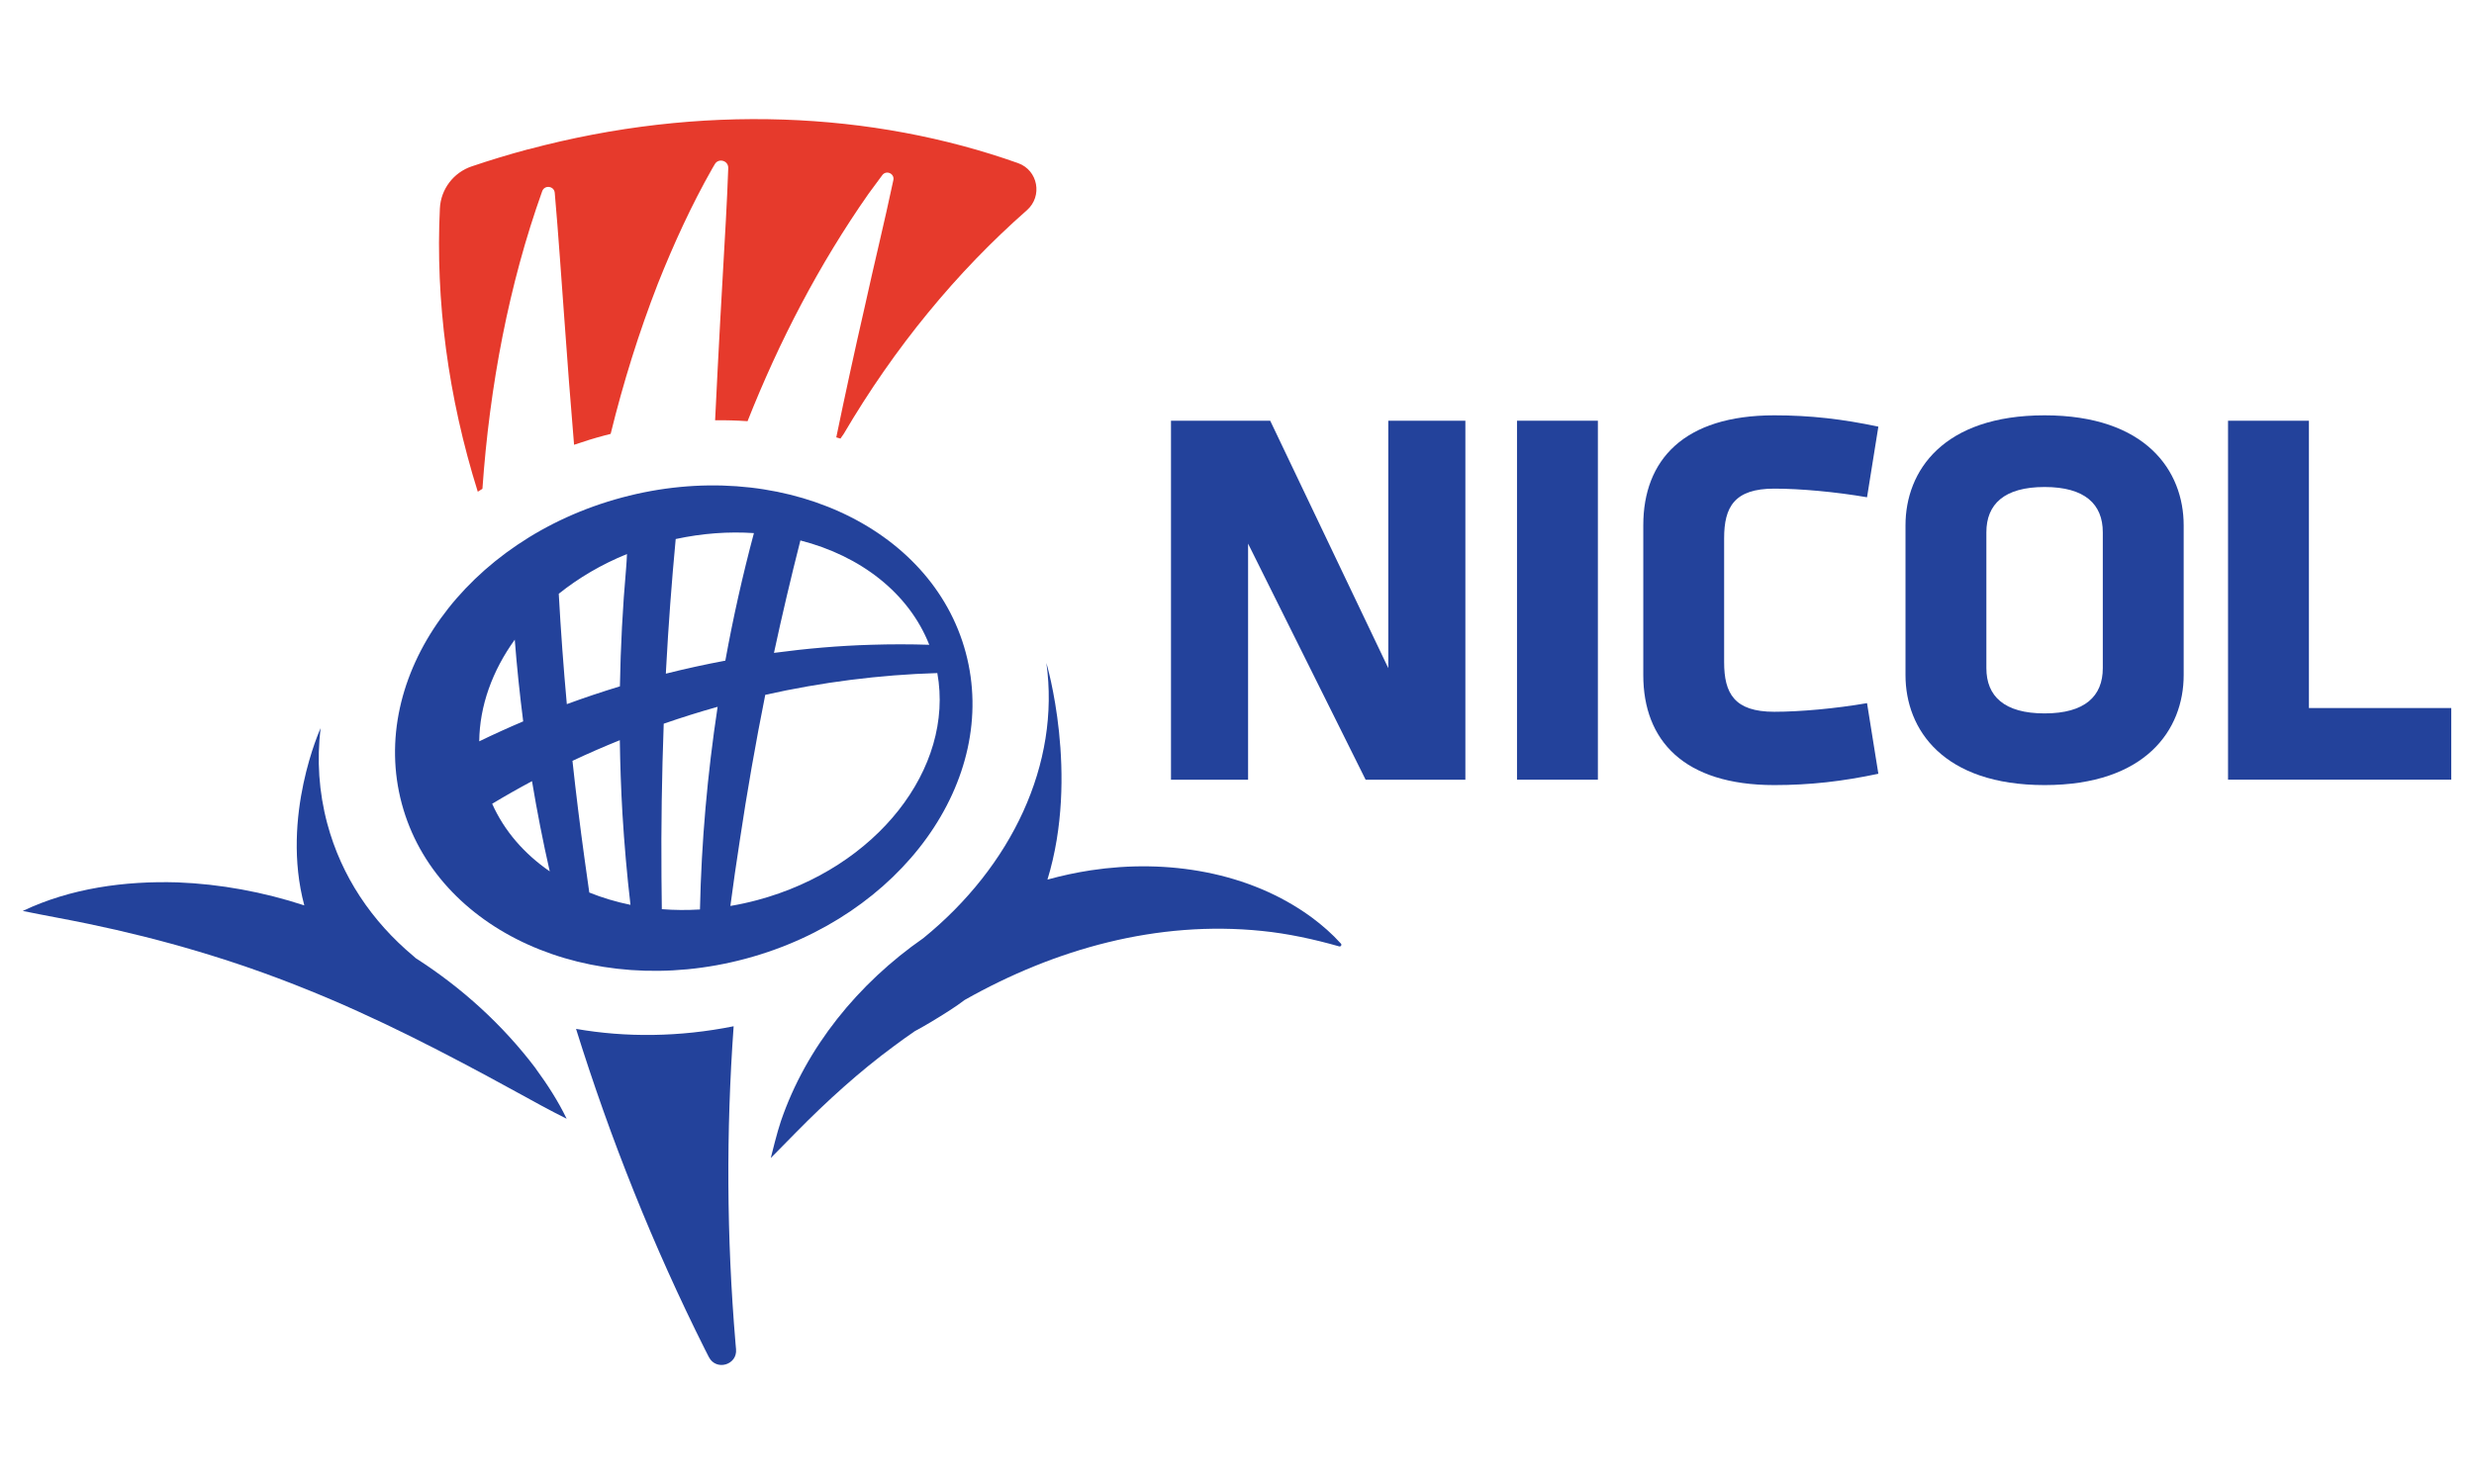
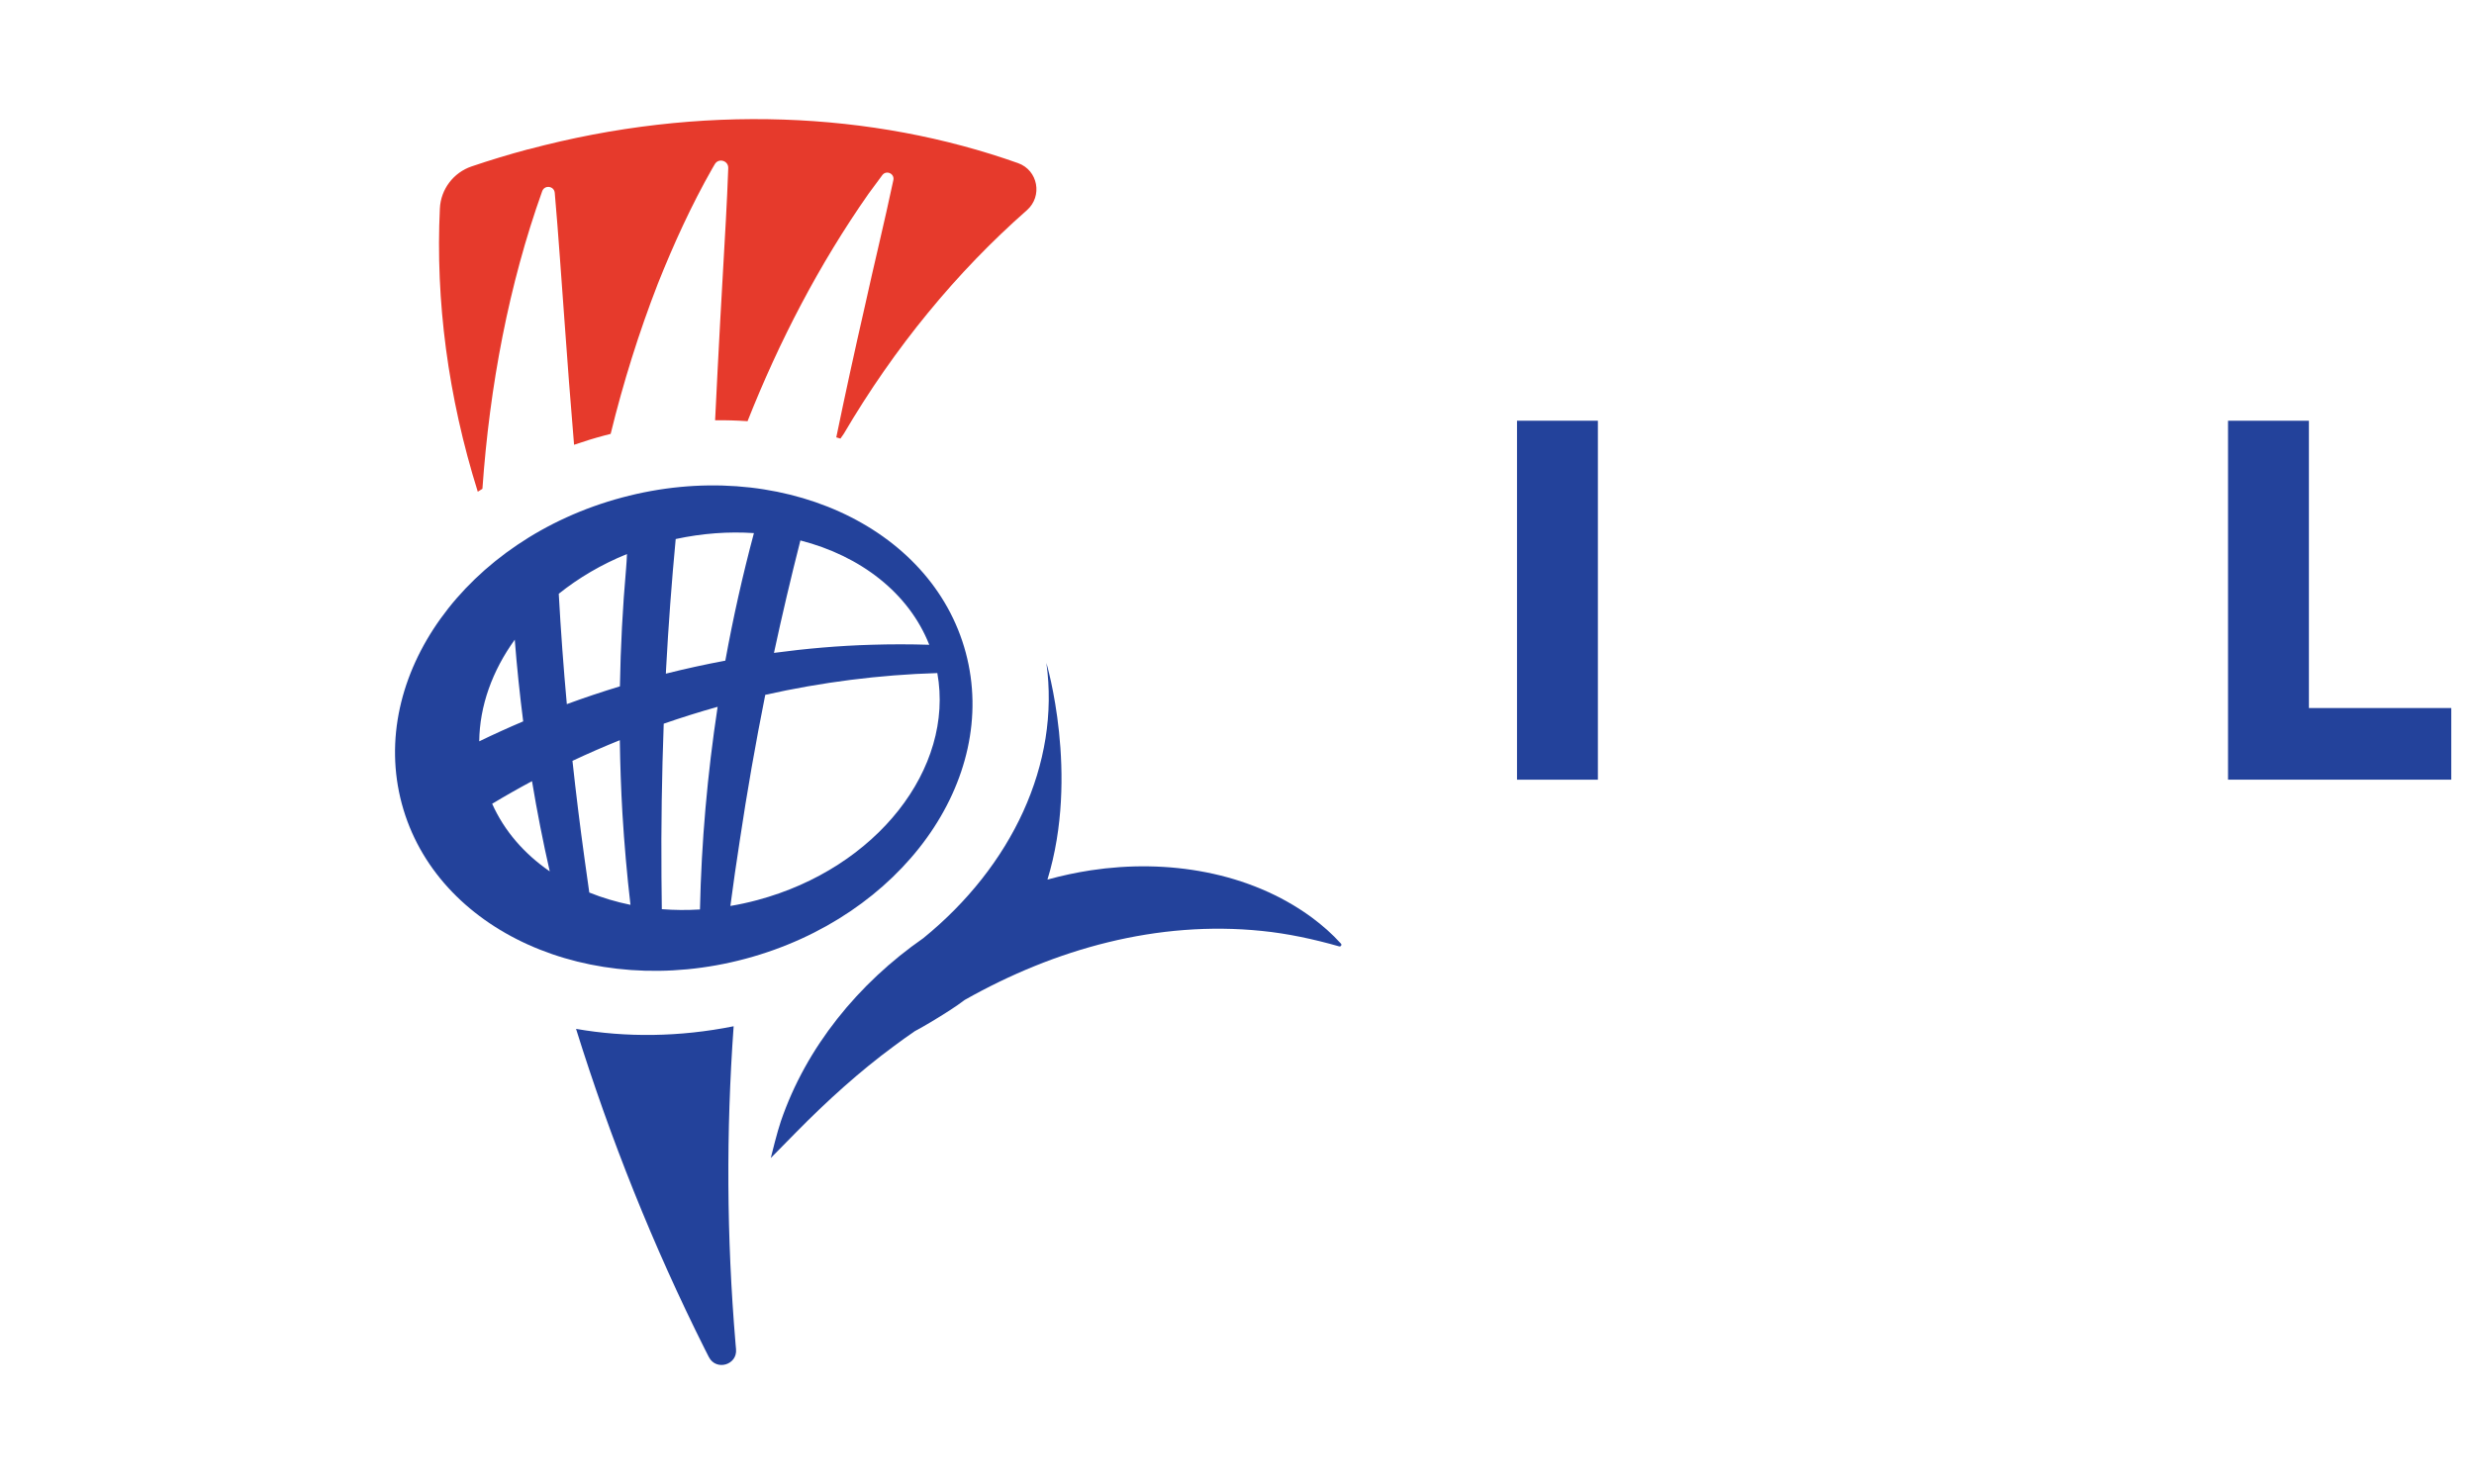
<svg xmlns="http://www.w3.org/2000/svg" viewBox="0 0 1000 600" data-name="Layer 2" id="Layer_2">
  <defs>
    <style>
      .cls-1 {
        fill: #e63a2c;
      }

      .cls-2 {
        fill: none;
      }

      .cls-3 {
        fill: #23429b;
      }
    </style>
  </defs>
  <g data-name="Layer 1" id="Layer_1-2">
    <g>
      <g data-name="Layer 1-2" id="uuid-2507f1f2-f120-4d41-9bdc-9839281f34cf">
-         <path d="M504.48,219.79v95.45h-31.16v-145.14h40.1l47.73,100.03v-100.03h31.16v145.14h-40.32l-47.51-95.45h0Z" class="cls-3" />
        <path d="M613.18,315.24v-145.14h32.69v145.14h-32.69,0Z" class="cls-3" />
-         <path d="M696.9,267.73c0,12.64,4.14,20.05,20.27,20.05,10.46,0,24.85-1.31,37.49-3.49l4.58,28.55c-14.38,3.05-27.46,4.58-42.06,4.58-36.61,0-52.96-18.09-52.96-44.46v-60.58c0-26.37,16.34-44.46,52.96-44.46,14.6,0,27.68,1.53,42.06,4.58l-4.58,28.55c-12.64-2.18-27.03-3.49-37.49-3.49-16.13,0-20.27,7.41-20.27,20.05v50.12h0Z" class="cls-3" />
-         <path d="M882.65,272.96c0,22.01-15.26,44.46-56.22,44.46s-56.22-22.44-56.22-44.46v-60.58c0-22.01,15.26-44.46,56.22-44.46s56.22,22.44,56.22,44.46v60.58h0ZM849.96,215.21c0-11.33-7.19-18.31-23.53-18.31s-23.53,6.98-23.53,18.31v54.92c0,11.33,7.19,18.31,23.53,18.31s23.53-6.98,23.53-18.31v-54.92Z" class="cls-3" />
        <path d="M900.58,315.24v-145.14h32.69v116.16h57.54v28.98h-90.23,0Z" class="cls-3" />
        <path d="M542,381.51c-3.52-3.92-7.51-7.4-11.76-10.56-25.29-18.57-58.66-23.73-89.31-19.08-5.9.9-11.76,2.16-17.55,3.76,13.04-42.51-.43-87.59-.43-87.59,5.68,40.79-14.01,82.21-49.74,111.27-26.29,18.29-47.34,44.08-57.57,73.99-1.5,4.4-3.61,12.95-4.09,14.9l10.26-10.42c12.41-12.61,25.52-24.52,39.6-34.88,2.72-2.03,5.49-4.01,8.29-5.94,4.04-2.17,8.77-4.98,14.31-8.54,2.07-1.33,4.05-2.71,5.94-4.14,36.55-20.65,77.88-32.21,120.1-27.89,10.47,1.05,21,3.33,31.25,6.25.66.19,1.17-.61.71-1.13h0Z" class="cls-3" />
-         <path d="M216.52,431.96c-13.29-17.59-29.86-32.64-48.48-44.56-.46-.42-.8-.73-1.01-.9-16.74-14.01-29.03-32.16-34.74-53.49-3.43-12.81-4.24-25.82-2.71-38.6,0,0-16.23,35.6-6.58,71.65-16.59-5.43-33.89-8.63-51.3-9.31-21.32-.62-43.12,2.35-62.51,11.56,8.87,1.83,17.77,3.37,26.61,5.22,29.8,6.19,58.94,14.74,86.94,26.02,29.25,11.64,57.72,26.44,85.62,41.74,6.84,3.75,13.65,7.55,20.68,11.03-3.47-7.2-7.82-13.89-12.53-20.33h0s0-.01,0-.01Z" class="cls-3" />
        <path d="M297.29,543.04c-3.61-42.76-3.81-85.62-.75-128.11-21.95,4.41-43.61,4.57-63.7,1.06,13.91,44.61,31.26,87.98,52.04,129.46.5.99,1.05,2.08,1.65,3.24,2.92,5.69,11.54,3.21,10.98-3.16l-.22-2.48h0Z" class="cls-3" />
-         <path d="M390.36,263.86c-13.8-51.49-76.01-79.57-138.96-62.7-62.95,16.86-102.8,72.28-89,123.77,13.8,51.49,76.01,79.57,138.96,62.7,62.95-16.86,102.8-72.28,89-123.77ZM375.62,260.69c-7.82-.25-15.64-.25-23.45,0-13.12.38-26.29,1.53-39.33,3.28,3.28-15.22,6.84-30.38,10.68-45.46,24.31,6.23,43.82,21.23,52.09,42.18h0ZM304.74,215.53c-4.55,17.01-8.41,34.24-11.56,51.58-8.07,1.51-16.09,3.26-24.04,5.26.04-.74.07-1.49.11-2.23.94-17.41,2.23-34.82,3.87-52.2,10.77-2.33,21.44-3.08,31.62-2.4h0ZM238.19,360.85c-.68-4.61-1.33-9.22-1.94-13.83-1.81-13.08-3.44-26.23-4.86-39.4,6.29-2.96,12.68-5.75,19.14-8.35.14,9.92.49,19.83,1.06,29.69.75,12.31,1.82,24.61,3.25,36.88-5.81-1.19-11.39-2.86-16.65-4.98h0ZM253.42,224c-.08,1.89-.17,3.79-.34,5.68-1.4,15.86-2.23,31.84-2.51,47.82-7.22,2.19-14.38,4.59-21.46,7.19-1.35-14.86-2.44-29.75-3.26-44.62,8.01-6.42,17.29-11.9,27.58-16.07h0ZM193.71,299.74c.14-14.35,5.3-28.56,14.36-41.12.86,11.05,2.01,22.07,3.41,33.04-5.99,2.54-11.92,5.23-17.78,8.07h0ZM198.94,324.97c5.28-3.18,10.65-6.23,16.1-9.14,2.04,12.28,4.43,24.45,7.17,36.48-10.27-7.07-18.36-16.32-23.28-27.34h0ZM267.51,367.6c-.07-4.34-.12-8.68-.14-13.01-.17-20.58.16-41.33.91-61.99,7.18-2.49,14.45-4.77,21.79-6.83-4.14,27.23-6.56,54.67-7.14,81.94-5.23.32-10.38.28-15.41-.12h0ZM306.14,363.91c-3.65.98-7.29,1.77-10.92,2.38,1.17-8.83,2.43-17.65,3.8-26.44,2.95-19.74,6.39-39.38,10.3-58.92,22.82-5.11,46.16-8.1,69.55-8.8,6.96,38.51-24.52,78.87-72.73,91.78h0Z" class="cls-3" />
+         <path d="M390.36,263.86c-13.8-51.49-76.01-79.57-138.96-62.7-62.95,16.86-102.8,72.28-89,123.77,13.8,51.49,76.01,79.57,138.96,62.7,62.95-16.86,102.8-72.28,89-123.77ZM375.62,260.69c-7.82-.25-15.64-.25-23.45,0-13.12.38-26.29,1.53-39.33,3.28,3.28-15.22,6.84-30.38,10.68-45.46,24.31,6.23,43.82,21.23,52.09,42.18h0ZM304.74,215.53c-4.55,17.01-8.41,34.24-11.56,51.58-8.07,1.51-16.09,3.26-24.04,5.26.04-.74.07-1.49.11-2.23.94-17.41,2.23-34.82,3.87-52.2,10.77-2.33,21.44-3.08,31.62-2.4h0ZM238.19,360.85c-.68-4.61-1.33-9.22-1.94-13.83-1.81-13.08-3.44-26.23-4.86-39.4,6.29-2.96,12.68-5.75,19.14-8.35.14,9.92.49,19.83,1.06,29.69.75,12.31,1.82,24.61,3.25,36.88-5.81-1.19-11.39-2.86-16.65-4.98h0ZM253.42,224c-.08,1.89-.17,3.79-.34,5.68-1.4,15.86-2.23,31.84-2.51,47.82-7.22,2.19-14.38,4.59-21.46,7.19-1.35-14.86-2.44-29.75-3.26-44.62,8.01-6.42,17.29-11.9,27.58-16.07h0ZM193.71,299.74c.14-14.35,5.3-28.56,14.36-41.12.86,11.05,2.01,22.07,3.41,33.04-5.99,2.54-11.92,5.23-17.78,8.07h0M198.94,324.97c5.28-3.18,10.65-6.23,16.1-9.14,2.04,12.28,4.43,24.45,7.17,36.48-10.27-7.07-18.36-16.32-23.28-27.34h0ZM267.51,367.6c-.07-4.34-.12-8.68-.14-13.01-.17-20.58.16-41.33.91-61.99,7.18-2.49,14.45-4.77,21.79-6.83-4.14,27.23-6.56,54.67-7.14,81.94-5.23.32-10.38.28-15.41-.12h0ZM306.14,363.91c-3.65.98-7.29,1.77-10.92,2.38,1.17-8.83,2.43-17.65,3.8-26.44,2.95-19.74,6.39-39.38,10.3-58.92,22.82-5.11,46.16-8.1,69.55-8.8,6.96,38.51-24.52,78.87-72.73,91.78h0Z" class="cls-3" />
        <path d="M213.4,60.38c-7.73,2.07-15.32,4.38-22.77,6.9-7.35,2.49-12.46,9.24-12.83,16.99-1.79,37.15,3.26,76.06,15.32,114.54.62-.41,1.25-.8,1.88-1.2,2.92-41.59,10.68-82.63,24.16-120.31.95-2.64,4.82-2.14,5.07.65,1.48,16.59,2.78,36.5,3.9,51.25,1.16,16.5,2.48,33.55,3.91,50.63,4.03-1.39,8.14-2.66,12.35-3.78.81-.22,1.63-.43,2.44-.63,5.09-20.76,11.44-41.09,19.09-60.75,6.36-15.96,13.51-31.64,22-46.58.26-.45.6-1.04,1.01-1.72,1.53-2.61,5.54-1.44,5.43,1.59v.03c-.26,7.02-.57,14.06-.96,21.02-1.56,26.94-3.05,53.91-4.35,80.9,4.41-.04,8.79.08,13.11.38,12.83-32.38,28.93-63.43,48.92-91.97,1.82-2.49,3.67-5.01,5.55-7.52,1.61-2.15,5.02-.62,4.47,2.01-3.68,17.39-7.86,34.28-11.57,51.22-4.02,17.56-7.86,35.16-11.5,52.79.56.17,1.12.34,1.68.51.44-.64.89-1.28,1.33-1.91,20.55-35,45.7-65.52,74.03-90.42,6.46-5.68,4.52-16.19-3.59-19.06-58.72-20.83-128.2-24.24-198.05-5.53h-.01s0-.01,0-.01Z" class="cls-1" />
      </g>
-       <rect height="600" width="1000" class="cls-2" />
    </g>
  </g>
</svg>